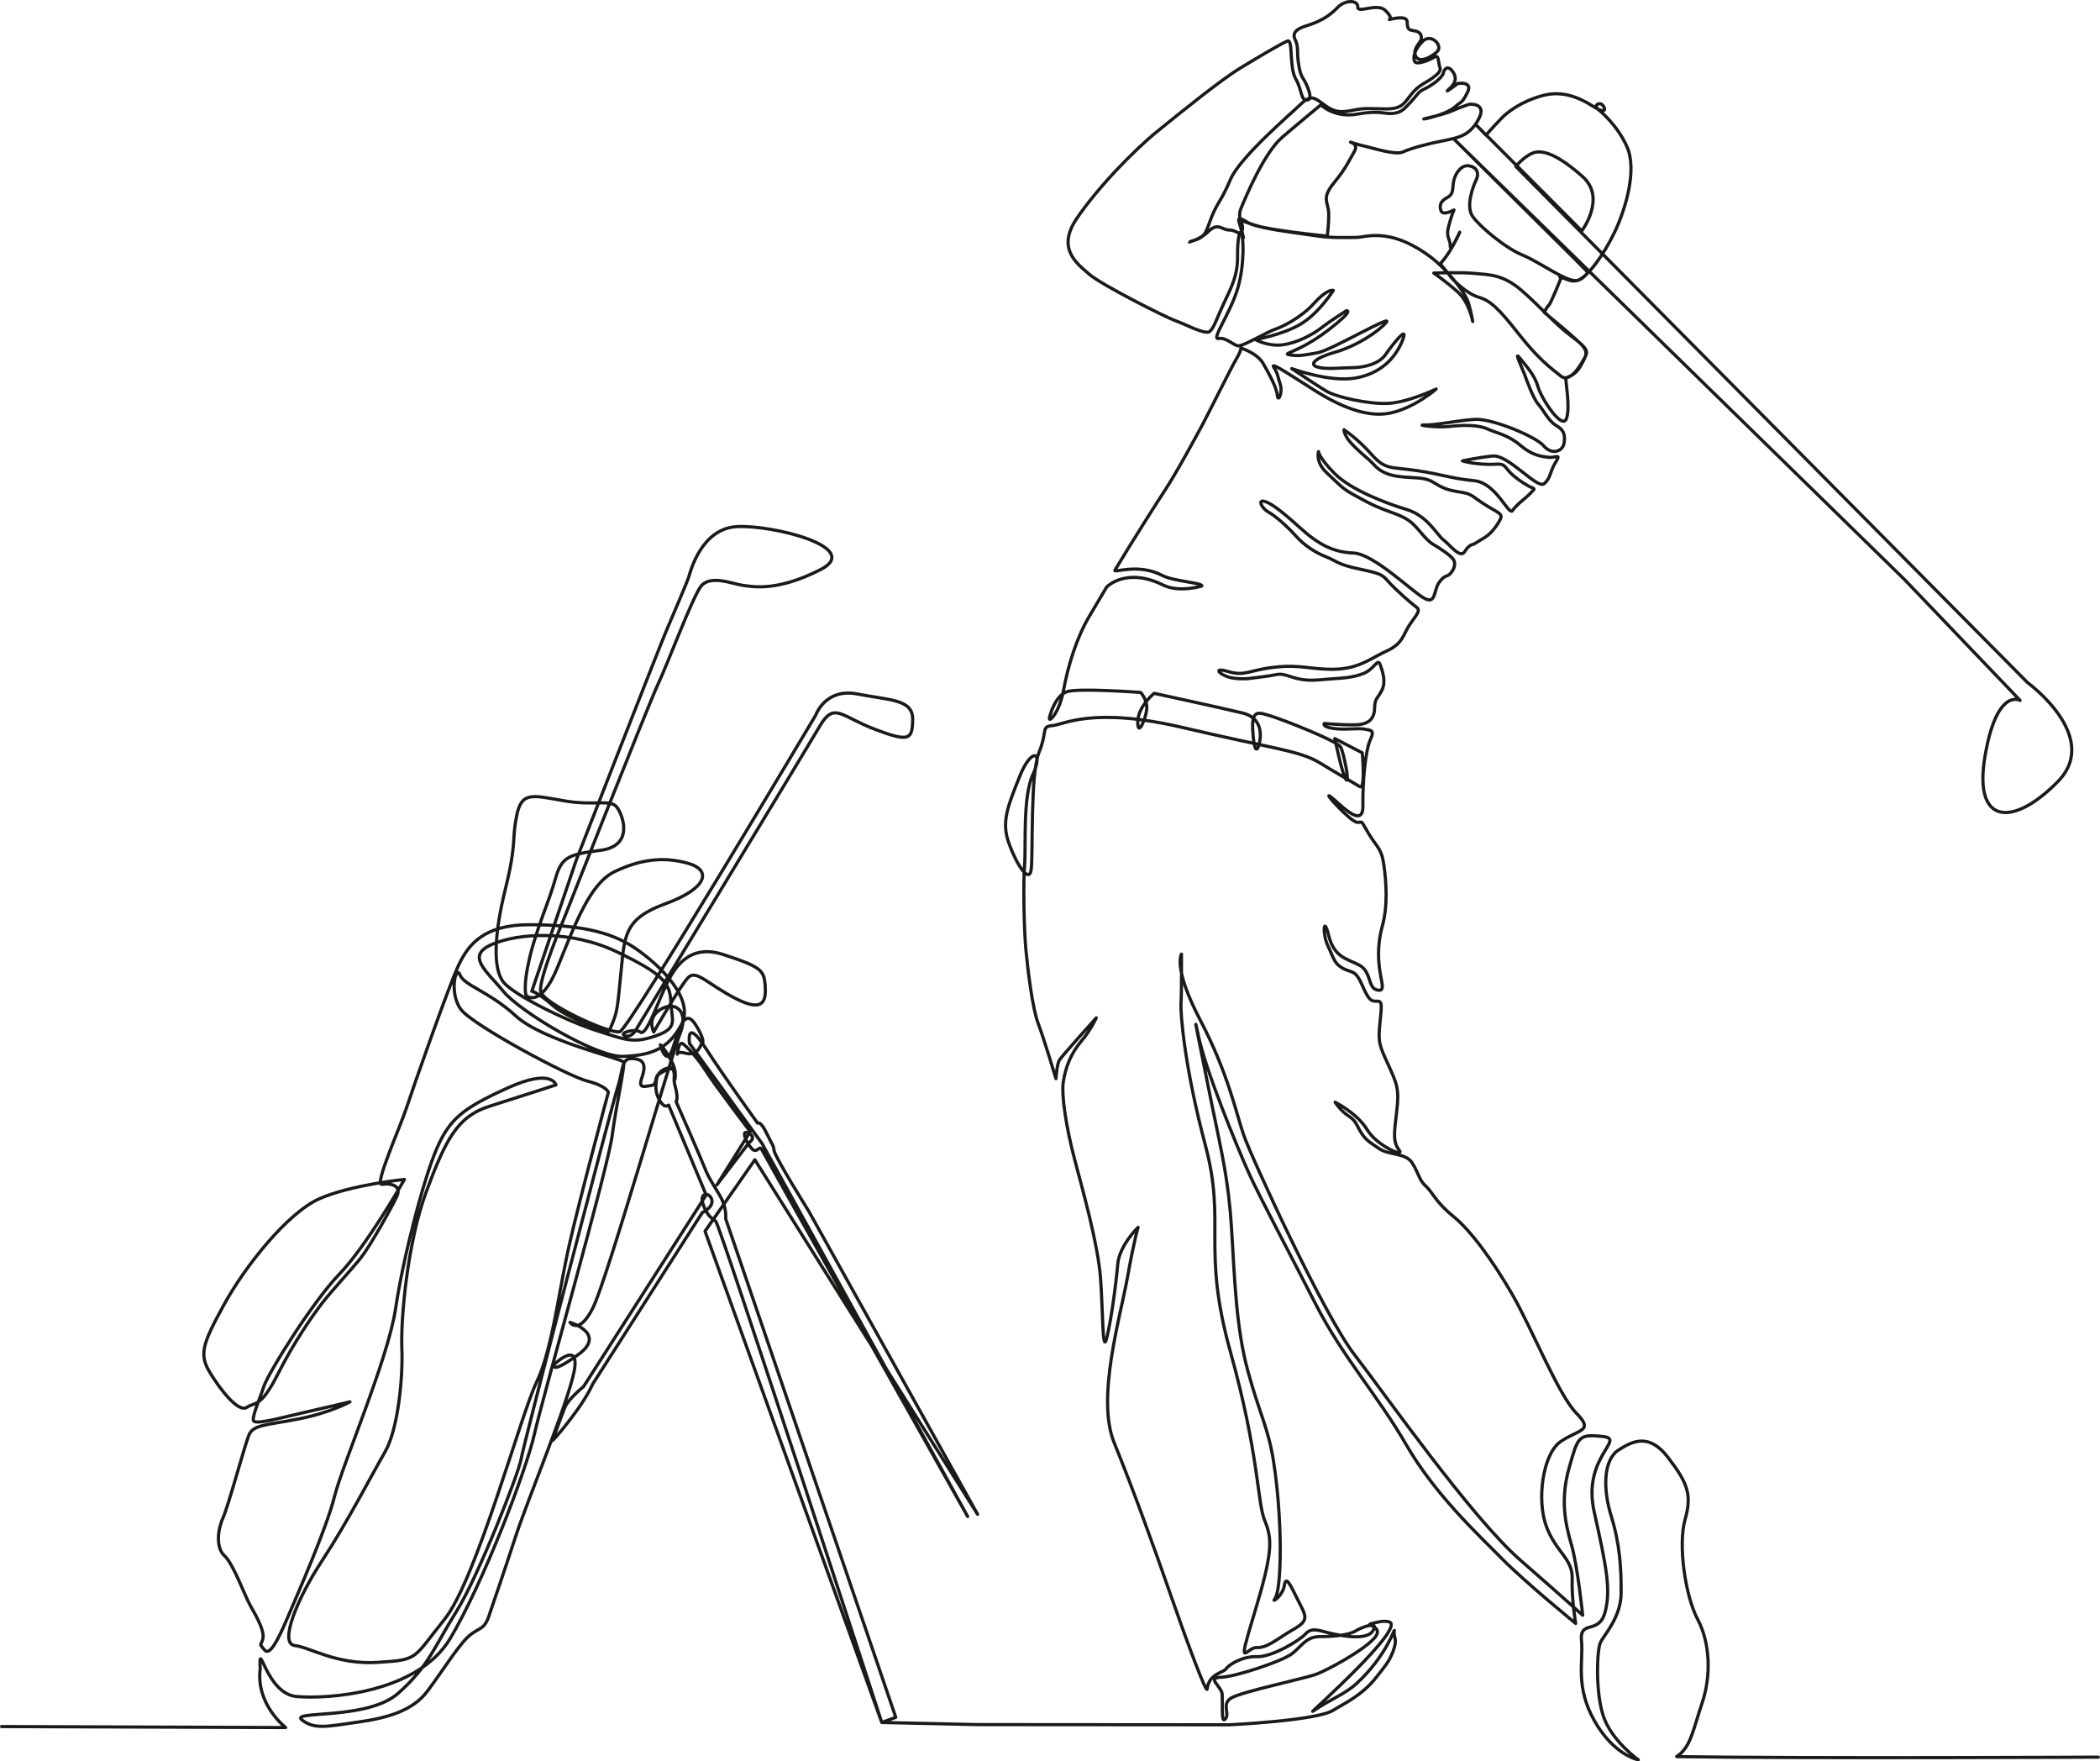
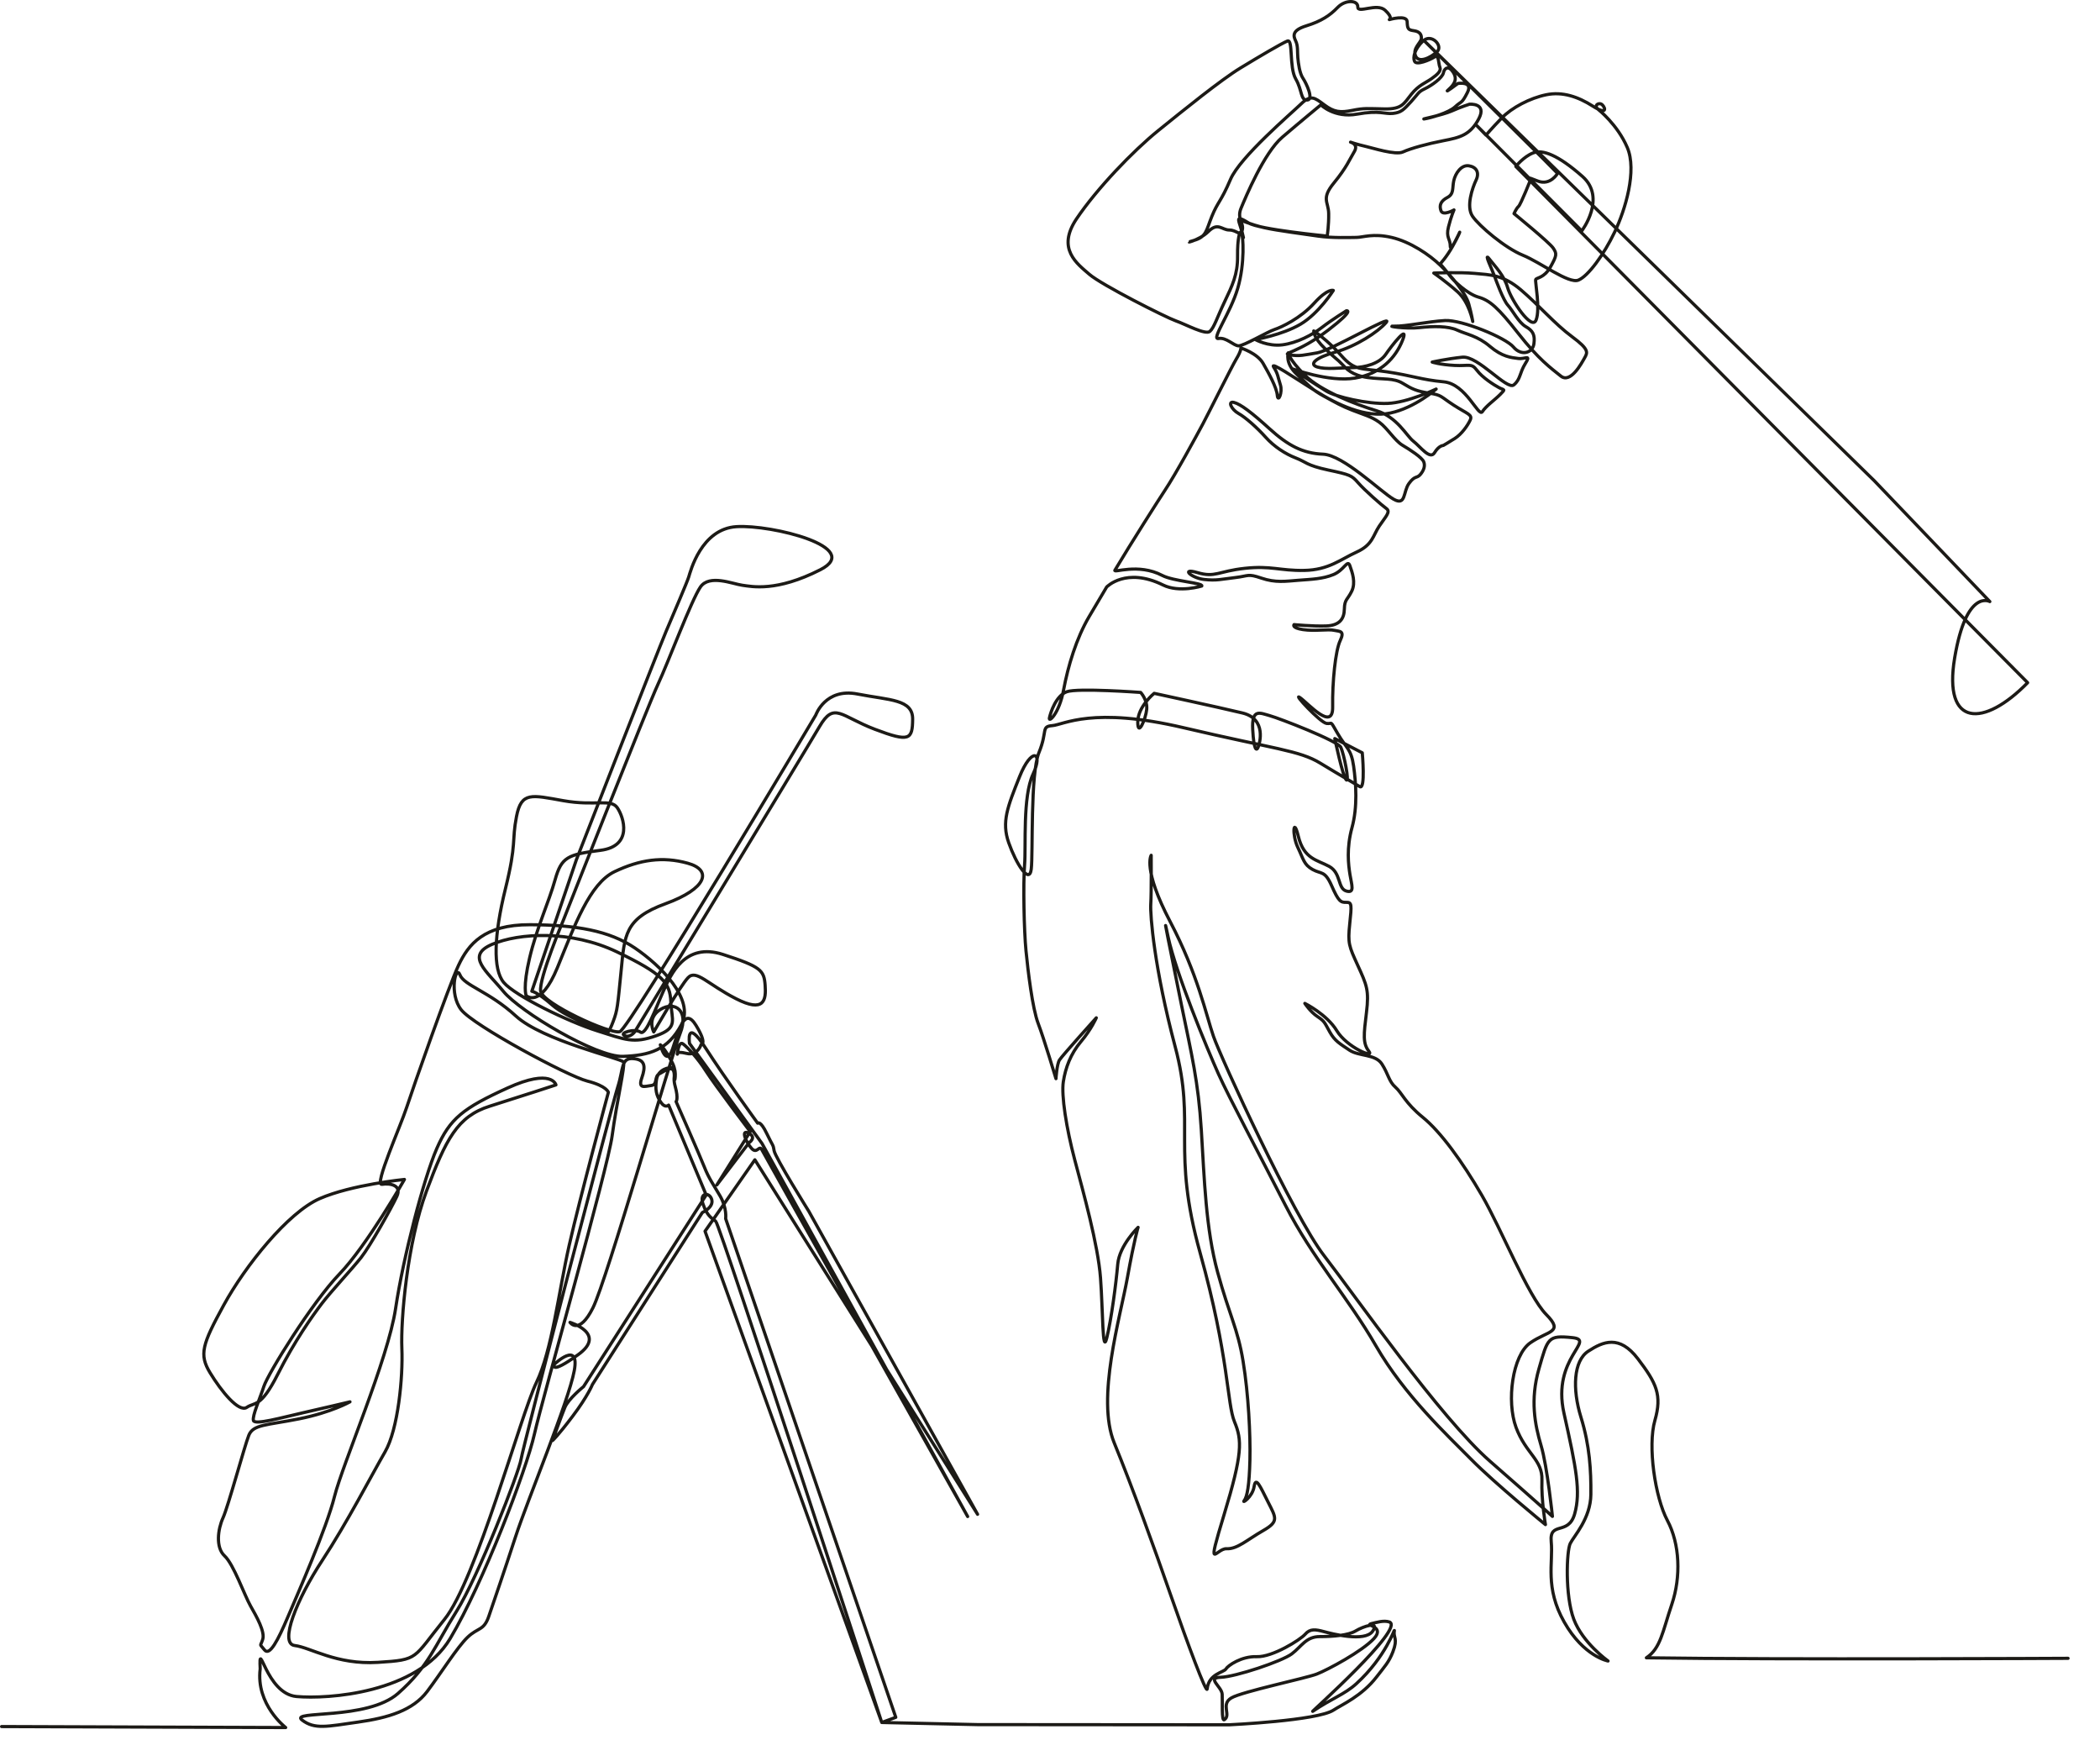
<svg xmlns="http://www.w3.org/2000/svg" id="Layer_2" viewBox="0 0 1977.53 1658.31">
  <defs>
    <style>.cls-1{fill:none;stroke:#1c1a16;stroke-linecap:round;stroke-linejoin:round;stroke-width:3px;}</style>
  </defs>
  <g id="Layer_1-2">
    <g id="Layer-1">
-       <path class="cls-1" d="m1.5,1625.53l267.52.94s-28.26-21.66-24-55.29c-1.48-30.76,5.2,23.45,34.21,26.07,29,2.61,113.74-2.75,144.7-54.61,30.96-51.86,71.63-158.24,79.35-192.6,7.73-34.36,68.92-249.1,73.17-280.79,4.25-31.69,12.41-66.15,10.71-69.39-1.7-3.25-76.05-20.06-101.38-43.3-25.33-23.24-48.77-28.65-52.66-38.77-3.89-10.13-10.58,17.95,1.21,32.91,11.79,14.96,100.23,62.41,118.68,67.1,18.46,4.69,19.88,10.6,19.88,10.6,0,0-26.9,99.84-36.91,144.11-10,44.27-16.12,98.68-30.89,129.19-14.77,30.51-56.65,186-86.61,223.02-29.96,37.02-23.53,37.95-62.67,40.37-39.14,2.41-63.4-14.08-78.31-15.86-14.91-1.78,2.21-43.98,25.83-79.89,23.61-35.91,47-81.28,59.27-102.45,12.27-21.17,16.96-70.3,15.82-97.34-1.15-27.03,5.01-99.4,23.21-148.2,18.2-48.81,29.11-70.32,59.55-79.89,30.45-9.57,62.34-20.04,62.34-20.04,0,0-3.79-16.1-45.56,2.9-41.77,19-54.32,28.69-66.69,57.07-12.37,28.38-31.62,102.58-38.74,150.51-7.13,47.92-49.87,146.38-57.51,176.89-7.63,30.51-34.79,91.96-44.03,113.73-9.24,21.76-17.12,37.11-21.99,30.78-4.87-6.33-3.98-2.53-1.63-9.76,2.36-7.23-5.69-21.44-11.46-31.57-5.78-10.14-15.87-39.22-24.45-47.14-8.57-7.92-6.32-25.13-1.46-35.78,4.86-10.66,20.16-67.27,24.27-77.67,4.11-10.41,16.8-9.45,47.38-15.55,30.58-6.1,47.92-16.02,47.92-16.02,0,0-25.21,6-44.69,10.39-19.48,4.4-45.04,11.65-46.24,7.22-1.19-4.43,5.86-19.98,9.85-32.18,3.99-12.2,45.19-78.83,71.21-105.84,26.01-27,61.15-88.96,61.15-88.96,0,0-49.8,4.93-79.77,18.02-29.96,13.08-70.15,63.29-90.41,100.33-20.26,37.03-23.33,46.46-12.86,63.66,10.47,17.21,27.04,37.72,34.6,32.56,7.56-5.16,13.01.71,29.06-30.99,16.05-31.7,32.72-55.09,41.48-66.61,8.76-11.52,28.14-32.19,36.94-43.28,8.79-11.11,28.73-46.85,33.78-57.68,5.05-10.82-6.58-12.63-14.08-11.42-7.51,1.2,17.46-54.33,23.36-72.45,5.9-18.12,39.6-114.17,48.86-133.81,9.26-19.64,23.9-38.32,67.3-38.16,43.4.17,74.68,5.62,98.71,21.9,24.03,16.27,56.58,48.23,43.84,72.2-12.74,23.97-30.07,28.94-55.08,29.85-25.01.91-96.87-42.05-112.52-61.15-15.64-19.08-36.07-33.47-10.7-44.32,25.37-10.86,74.37-13.62,117.6,7.09,43.24,20.7,50.04,29.31,50.73,46.88.7,17.57,7.51,24.6-13.92,32.13-21.44,7.54-28.65,3.76-55.54-4.73-26.88-8.49-77.34-32.97-87.83-45.42-10.49-12.45-9.21-44.69,1.55-88.28,10.76-43.59,5.85-44.38,10.4-67.95,4.56-23.57,14.01-20.33,44.08-14.98,30.07,5.36,44.81-2.15,50.87,6.64,6.07,8.79,15.04,36.19-15.94,40.11-30.98,3.93-36.67,6.49-42.61,27.63-5.94,21.14-17.38,45.59-24.02,73.6-6.64,28.02-3.26,35.48-3.26,35.48,0,0,13.37,12.94,29.49-26.44,16.12-39.36,30.2-79.03,53.9-90.27,23.7-11.24,45.01-14.41,68.66-7.9,23.64,6.51,18.02,24.03-20.76,38.13-38.78,14.09-38.54,29.79-41.87,63.32-3.34,33.53-3.36,36.68-7.45,47.52-4.08,10.84-5.38,10.37-5.38,10.37,0,0-37.9-13.32-51.93-25.7-14.03-12.38-19.32-13.08-19.32-13.08l41.9-123.64s76.6-196.46,84.64-215.44c8.04-18.98,19.56-45.74,21.17-50.86,1.61-5.12,11.75-45.43,45.02-47.47,33.27-2.04,120.21,19.57,78.9,40.59-41.31,21.02-64.33,15.84-73.47,14.58-9.14-1.26-30.94-10.52-39.37,1.61-8.43,12.13-30.64,71.77-40.03,91.7-9.38,19.93-88.84,221.49-88.84,221.49,0,0-23.47,55.72-21.61,67.38,1.87,11.65,65.56,40.84,74.55,38.12,8.99-2.72,184.56-298.12,184.56-298.12,0,0,8.91-25.73,39.29-19.77,30.38,5.95,52.16,4.82,51.92,23.82-.24,19-2.89,21.8-35.51,9.4-32.61-12.4-38.31-26.33-52.26-2.51-13.95,23.82-173.9,287.22-173.9,287.22,0,0-4.39,6.2-9.75,3.63s10.01-6.96,15.09-3.24c5.08,3.73,14.33-22.54,21.46-38.36,7.13-15.83,20.18-46.41,56.15-34.8,35.97,11.62,38.74,14.97,39.79,28.93,1.05,13.96-.69,26.46-27.54,12.7-26.86-13.75-37.41-27.82-45.05-19.73-7.64,8.08-32.3,51.1-32.3,51.1,0,0-6.93-12.86,6.31-21.19,13.24-8.32,27.23.81,18.54,22.6-8.7,21.79-68.93,231.95-82.08,258.26-13.16,26.31-21.63,13.75-21.63,13.75,0,0,35.22,10.65,7.62,30.45-27.6,19.82-22.24,8.89-22.24,8.89,0,0,24.02-22.88,18.63,6.2-5.39,29.07-44.05,121.88-55.25,156.18-11.19,34.3-20.57,61.3-25.23,75.04-4.67,13.73-10.19,10.34-19.97,19.7-9.78,9.36-24.63,33.29-38.06,51.06-13.43,17.78-36.47,24.8-65.25,28.84-28.77,4.04-40.75,7.19-52.63-2.03-11.89-9.23,61.51.5,90.47-25.01,28.96-25.51,34.53-44.63,55.01-77.23,20.48-32.6,58.94-131.07,60.83-143.29,1.89-12.2,85.52-333.16,91.05-350.4,5.52-17.23,2.88-27.48,14.37-26.72,11.49.76,12.02,7.34,8.27,18.15-3.76,10.8,2.93,7.89,9.01,7.14,6.08-.75,2.51-8.55,7.47-10.96,4.96-2.39,14.1-10.38,14.12,1.65.01,12.03,2.72-6.68-1.08-7.44-3.8-.77-14.09,1.47-15.64,11-1.55,9.52-.18,15.21,3.97,21.43,4.15,6.22,7.41,2.78,7.41,2.78l35.36,84.64-115.5,180.43s-14.16,11.39-17.54,19.52c-3.38,8.14-11.58,31.19-11.58,31.19,0,0,4.47-3.8,18.86-22.84,14.39-19.05,18.65-29.9,18.65-29.9l98.62-154.27,4.87-7.61s10.77-4.75,8.9-12.1c-1.87-7.34-12.1-7.1-8.25,4.09,3.85,11.19,8.04,13.24,11.97,16.2,3.93,2.96,156.35,471.92,156.35,471.92l13.2-4.86-160.21-469.51s1.38-9.86-5.16-21.18c-6.54-11.32-10.53-16.35-14.9-27.43-4.36-11.08-26.62-61.59-26.62-61.59,0,0,2.48-2.25-.84-14.33-3.32-12.07,3.05-11.69-3.59-23.99-6.65-12.3-10.41-15.16-10.41-15.16,0,0,5.46,21.63,11.54,3.86,6.08-17.77,11.12-40.08,22.1-22.09,10.97,17.98,4.72,18.07,4.72,18.07,0,0-3.15,10.81-13.59,8.29-10.44-2.53-8.73.74-8.73.74,0,0,1.12-12.73,5.22-9.78,4.1,2.95,13.88,13.34,21.74,25.75,7.87,12.42,41.64,56.94,41.64,56.94l-26.09,41.69-5.29,8.45,30.28-39.71s7.61-4.93-.32-8.99c-7.93-4.06-2.46,8.67,2.75,14.39,5.21,5.71,7.16-3.79,9.67,1.27,2.52,5.07,193.78,345.26,193.78,345.26l-193.63-351.18-68.28-94.2s-3.9-25.15,15.08,4.25c18.98,29.39,49.09,70.78,49.09,70.78,0,0,2.51-2.85,8.5,9.66,5.98,12.51,6.02,10.01,6.99,16.29.97,6.29,32.65,57,32.65,57l158.94,285.31-209.73-333.77-46.92,67.25,166.43,462.53,90.21,1.99,236.83.18s83.23-3.87,98.35-13.83c7.76-5.12,26.62-13.12,40.57-31.26,7.54-9.81,11.52-13.68,15.35-23.62,5.04-13.07.09-13.03,1.39-20.05.54-2.94-7.66,24.38-35.78,50.05-11.15,10.17-23.45,14.01-41.13,26.04-2.64,1.8,87.71-78.75,72.16-84.13-5.18-1.79-12.36.49-16.64,1.49-7.9,1.86,13.33,2.11,2.12,14.18-11.21,12.07-43.4,29.32-53.75,33.34-10.35,4.03-70.11,16.44-80.46,22.47-10.35,6.04,0,16.34-6.69,20.55-2.71,1.71-1.57-16.79-1.98-24.01-.41-7.22-15.15-15.54-1.33-15.95,13.82-.41,57.56-15.02,66.85-22.02,9.28-7.01,13.41-16.29,26.4-16.29s27.01-1.24,33.82-5.36c6.8-4.13,23.3-9.9,15.88.41-7.42,10.31-38.11,2.34-45.9.24-7.79-2.09-12.92-2.89-17.52,2.44-4.59,5.33-30.95,21.72-45.51,21.16-14.56-.56-27.4,8.47-29.2,11.62-1.8,3.16-16.27,4.47-17.6,18.76-.51,5.48-18.63-43.06-34.13-87.7-15.5-44.64-36.33-102.2-53.44-144.02-17.11-41.82,5.71-118.18,12.39-155.29,6.68-37.12,10.11-47.57,10.11-47.57,0,0-17.67,17.06-19.18,34.75-1.51,17.69-6.05,52.17-10.29,69.29-4.24,17.12-3.56-25.12-5.93-56.48-2.37-31.36-16.25-80.84-24.23-110.97-7.98-30.14-12.76-60.86-10.77-73.77,2-12.91,6.77-26.05,16.59-37.68,9.82-11.63,14.45-22.4,14.45-22.4,0,0-32.17,35.72-34.67,39.69-2.5,3.97-3.31,17.6-3.31,17.6,0,0-11.31-37.75-16.76-51.99-5.45-14.24-9.61-49.7-11.46-68.34-1.86-18.63-2.77-62.98-1.34-80.88,1.44-17.9-1.98-64.27,7.97-85.5,9.94-21.23-1.48-25.77-12.7,2.42-11.22,28.2-17.15,42.5-10.19,62.2,6.95,19.71,19.37,39.49,21.18,24.96,1.81-14.53-1.02-89.62,7.31-109.99,8.33-20.37,1.74-24.42,12.56-25.27,10.82-.85,37.66-18.24,123.71,2,86.05,20.23,108.83,21.28,128.65,33.36,19.81,12.08,31.6,18.64,37.16,22.07,5.56,3.43,2.35-31.83,2.35-31.83l-25.88-13.4s7.45,35.85,10.78,38.84c3.33,2.99-2.22-24.62-5.11-30.65-2.89-6.03-57.73-27.23-66.91-29.76-9.19-2.52-17.12-7.08-16.05,13.08,1.08,20.16,3.64,20.17,5.11,16.62,1.47-3.55,8.23-26.69-14.85-32.24-23.08-5.55-83.06-18.49-83.06-18.49,0,0-15.47,12.44-15.45,27.07s7.54-2.97,8.41-11.92c.88-8.95-5.68-15.99-5.68-15.99,0,0-59.37-4.37-69.58-.65-10.21,3.71-15.25,19.52-16.34,24.56-1.09,5.03,9.17-3.78,13.34-26.29,4.17-22.51,12.1-48.79,24.04-68.99l16.51-27.88s18.18-19.11,53.14-1.89c15.36,7.57,36.45.94,36.45.94,1.72-2.9-26.73-4.44-37.18-9.93-22.78-11.94-46.41-1.95-44.63-4.94,15.11-25.33,41.9-67.41,47.05-75.15,10.28-15.42,29.99-51.76,35.66-62.37,5.68-10.61,27.28-54.22,31.68-61.47,4.4-7.25,4.29-10.21,4.29-10.21,0,0,15.34,4.81,20.86,14.44,5.51,9.63,12.71,22.52,13.38,30.06.67,7.54,5.2-2.74,2.91-9.81-2.28-7.07-2.29-10.56-6.28-16.64-3.99-6.08,19.34,9.81,39.43,22.42,20.09,12.61,47.18,25.71,70.41,20.73,23.23-4.97,43.12-22.57,43.12-22.57,0,0-26.87,12.82-45.77,13.53-18.9.71-48.62-6.1-57.74-11.62-9.12-5.51-32.47-21.15-32.47-21.15,0,0,35.26,13.02,59.62,8.91,24.37-4.1,38.08-19.03,44.65-35.44,6.57-16.41-10.14,4.85-15.83,13.17-5.69,8.32-18.84,12.34-31.18,12.46-12.34.12-24.96,1.88-33.13-.59-8.17-2.48-2.27-8.61,17.06-14.09,19.34-5.48,39.99-18.87,47.69-27.81,7.69-8.95-52.07,26.46-64.82,28.53-12.74,2.07-16.44,3.44-25.69,1.95-9.25-1.49,7.28-1.33,36.18-23.51,25.52-19.58,16.84-18.03,16.84-18.03,0,0-13.9,8.64-22.95,15.66-9.05,7.02-23.62,14.7-37.28,16.41-13.66,1.71-25.46-4.98-25.46-4.98,0,0,25.18-4.26,42.46-14.39,17.29-10.14,30.99-31.85,30.99-31.85,0,0-5.07-2.32-18,11.97-12.93,14.29-30.96,22.73-37.38,24.8-6.42,2.07-29.15,15.57-33.89,15.4-4.74-.18-11.51-8.24-18.84-6.92-7.33,1.32,11.23-23.66,18.12-47.33,6.89-23.66,5.12-49.49,3.51-52.37-1.61-2.88-3.89,5.5-3.7,22.43.19,16.94-5.04,27.62-12.23,42.72-7.19,15.1-9.73,24.09-13.8,27.82-4.07,3.73-22.87-6.66-32.16-9.89-9.28-3.24-69.96-33.9-81.4-43.83-11.44-9.93-31.11-23.97-12-52.29,19.11-28.32,53.12-63.78,76.82-82.94,23.7-19.16,59.12-47.83,77.48-59,18.36-11.17,38.43-22.96,44.14-25.35,5.7-2.39,1.52,24.48,7.91,35.6,6.39,11.13,4.34,20.17,10.81,19.92,6.46-.25-.8-15.84-3.96-20.46-3.16-4.63-4.38-13.88-4.87-19.47-.48-5.6.25-10.95-1.95-15.58-2.19-4.63-4.14-9.98,9.98-14.36,14.12-4.38,22.15-9.74,29.45-17.28,7.3-7.55,19.23-7.06,18.99-.49-.24,6.57,18.01-4.14,25.8,3.16,7.79,7.3,3.89,8.76,3.89,8.76,0,0,16.55-4.87,16.8,1.95.24,6.81.97,7.79,6.33,8.52,5.36.73,7.3,3.41,7.06,7.3-.25,3.89-8.51,9.19-5.45,16.45,3.06,7.26,14.37,1.5,20.27-4.03,5.9-5.52-5.44-17.61-13.35-10-7.91,7.61-9.67,15.4-7.85,19.17,1.82,3.77,14.17-1.28,18.66-4.14,4.48-2.86,3.62,6.08,5.15,9.56,1.53,3.49-2.36,6.92-7.85,10.83-5.49,3.91-12.04,5.93-19.05,14.69-7.01,8.76-8.67,14.06-25.06,13.78-16.4-.29-18.91-.96-30.42,1.35-11.51,2.3-17.27,1.72-26.48-5.18-9.21-6.9-12.66-9.78-21.87-.86-9.21,8.92-57.56,50.07-66.48,71.08-8.92,21.01-11.92,20.93-17.52,34.77-5.59,13.84-5.07,19.31-17.18,22.73-12.12,3.42,4.71.68,13.87-8.44,9.16-9.13,12.56-1.44,19.76-1.45,7.2-.01,10.48,6.77,12.2.08,1.72-6.69-5.32-10.59-1.16-20.6,4.16-10,21.59-52.11,38.83-66.85,17.24-14.74,36.34-30.48,36.34-30.48,0,0,12.65,12.62,34.07,8.76,21.42-3.87,26.26.19,33.84-.69,7.58-.89,9.78-3.09,17.02-11.01,7.24-7.92,6.4-9.07,12.97-12.19,6.57-3.13,16.56-10.28,17.52-15.04.96-4.76,5.03-7.01,9.19-.48,4.16,6.53,1.12,11.37-4.39,16.29-5.52,4.92,8.82-5.76,8.82-5.76,0,0,14.53-2.45,8.96,8.53-5.57,10.98-5.37,7.64-11.56,13.41-6.19,5.77-22.95,10.46-28.72,11.38-5.78.92,16.72-3.49,25.55-7.42,8.84-3.92,16.66-6.37,16.66-6.37,0,0,16.81-1.42,8.7,13.87-8.11,15.28-17.84,17.5-33.27,20.48-15.43,2.98-30.98,7.31-38.04,10.58-7.06,3.27-28.6-3.78-35.49-5.3-6.89-1.52-13.91-3.91-13.91-3.91,0,0,7.88,1.82,3.5,9.03-4.38,7.21-7.04,14.61-19.2,29.44-12.15,14.84-5.06,17.58-4.87,28.71.2,11.14-1.39,21.25-1.39,21.25,0,0-64.2-6.17-74.07-12.38-9.87-6.21-10.45-4.97-8.22,1.7,2.22,6.68,3.4,12.1,3.4,12.1l-4.05-17.02s11.01,4.81,23.58,7.67c12.57,2.86,37.58,5.97,50.66,7.93,13.09,1.96,30.22,1.3,36.39,1.25,6.17-.06,15.46-4.01,32.91,0,17.45,4.01,35.78,16.31,46.17,26.51,10.39,10.21,23.62,25.75,26.49,36.01,2.87,10.26,3.81,16.67,3.81,16.67,0,0-3.24-18.04-14.23-27.91-10.98-9.87-22.48-17.71-22.48-17.71,0,0,24.18-1.01,38.55.32,14.37,1.33,26.65,1.14,43.59,15.57,16.94,14.44,31.6,31.86,48.05,44,16.45,12.15,14.65,14.93,11.85,19.94-2.81,5.01-13.25,24.5-22.39,17.16-9.14-7.34-20.85-15.66-39.98-40.07-19.13-24.41-26.91-31.18-37.58-34.26-10.68-3.08-23.67-15.63-26.61-19.74-2.94-4.11-9.43-11.59-9.43-11.59,0,0,5.87-6.15,11.71-16.56,5.85-10.41,6.66-13.27,6.66-13.27,0,0-8.98,19.85-8.89,13.07.09-6.77-4.22-7.88-1.71-17.95,2.51-10.07,5.21-16.07,5.21-16.07,0,0-10.33,5.89-12.21.83-1.88-5.06-.38-9.19,6-12.56,6.38-3.37,4.5-8.81,6-15.75,1.5-6.94,7.12-15.19,14.25-14.06,7.12,1.12,10.13,6.38,6.75,13.5-3.38,7.13-9.56,24.75-3.38,33.94,6.19,9.19,30.75,30,47.44,36.75,16.69,6.75,43.12,27.19,52.31,23.44,9.19-3.75,24-24,34.12-45.19,10.12-21.19,21.21-57.94,11.91-79.68-9.3-21.73-27.17-35.66-27.17-35.66-5.14-4.05.67-7.37,3.66-4.5,2.99,2.88,4.93,10.05-9,1.18-13.93-8.87-28.55-13.81-43.81-10.68-15.26,3.13-32.32,12.01-41.98,21.99-9.65,9.98-14.74,16.05-14.74,16.05l-8.58-8.89,98.75,99.03s23.6-30.98.65-51.26c-22.95-20.27-37.62-25.69-46.61-22.09-8.99,3.6-16.12,12.68-16.12,12.68l481.97,486.03s69.81,50.78,28.49,93.04c-41.32,42.26-79.77,42.15-68.72-23.46,11.05-65.61,33.11-52.9,33.11-52.9l-108.95-113.91-423.65-414.06,112.26,111.35,13.29,13.48s-6.82,11.96-18.87,7.13c-12.05-4.83-6.27-1.89-6.27-1.89,0,0-9.52,24.01-11.63,25.86-2.1,1.85-4.25,6.76-4.25,6.76,0,0,33.27,27.1,36.86,32.43,3.6,5.33,3.5,6.97-2.5,17.72-6,10.75-13.25,10.02-13.96,11.97-.71,1.95,4.47,27.66.38,38.08-4.09,10.42-23.46-18.82-26.76-30.38-3.3-11.56-11.45-19.6-17.28-27.1-5.83-7.5,2.98,10.79,4.75,15.77,1.77,4.98,8.35,22.99,12.75,27.78,4.4,4.79,10.07,16.27,16.77,20.1,6.7,3.83,8.92,7.72,7.7,16.35-1.23,8.63-12.02,11.61-19.25,2.89-7.23-8.72-48.62-25.81-64.49-24.93-15.87.88-37.37,5.6-47.43,5.28-10.06-.33,10.51,2.85,23.43,1.39,12.93-1.46,27-1.6,35.57,2.36,8.56,3.96,19.05,5.32,30.68,15.22,11.64,9.9,20.05,10.61,26.71,11.45,6.66.84,12.37-4.24,6.77,4.71-5.6,8.94-4.39,14.76-10.87,20.16-6.48,5.4-33.69-27.65-48.5-26.08-14.82,1.57-28.39,4.61-28.39,4.61,0,0,7.02,2.42,21.09,3.15,14.07.73,15.75-2.46,20.98,4.51,5.22,6.97,15.98,13.78,20.83,16.39,4.84,2.62,6.54.96,1.22,6.35-5.32,5.39-13.23,10.74-16.9,16.3-3.67,5.56-15.13-26.14-36.44-28.12-21.32-1.97-28.7-5.69-53.5-9.41-24.8-3.72-29.72-.38-42.88-15.3-13.17-14.92-25.93-23.19-25.93-23.19,0,0-.55,6.01,10.29,16.35,10.84,10.34,11.66,10.04,16.11,14.72,4.45,4.68,9.55,10.7,24.27,12.78,14.72,2.08,24.42.13,33.17,5.48,8.75,5.36,12.94,7.39,24.96,9.25,12.02,1.86,10.26,3.05,23.03,11.32,12.77,8.27,18.01,8.82,15.45,14.14-2.55,5.31-8.03,13.12-14.48,17.22-6.45,4.1-10.9,6.61-10.9,6.61,0,0-3.95-.15-8.19,6.82-4.25,6.97-13.4-5.8-19.9-10.87-6.51-5.07-15.16-22.79-34.8-28.72-19.63-5.93-52.5-18.53-67.61-33.67-15.11-15.14-15.38-20.85-15.38-20.85,0,0-3.41,9.73,8.14,20.36,11.54,10.63,13.63,14.09,25.38,20.48,11.76,6.39,16.13,9.07,26.92,13.29,10.8,4.22,17.81,5.88,25.33,11.3,7.51,5.42,14.53,17.32,21.8,21.62,7.27,4.31,18.26,11.47,19.94,15.46,1.67,3.99.06,8.41-3.27,12.2-3.33,3.79-4.94.57-10.58,8.31-5.64,7.73-2.69,21.55-14.52,14.81-11.83-6.74-47.24-41.63-66.43-42.37-19.19-.74-33.17-8.36-50.13-23.75-16.96-15.39-27.49-23.42-33.73-24.96-6.25-1.54-2.41,6.67,4.26,10.37,6.67,3.7,17.62,13.46,25.55,22.34,7.94,8.88,18.69,15.84,28.37,19.55,9.69,3.71,9.88,6.95,30.56,11.36,20.68,4.41,22.19,5.07,28.19,12,6,6.93,22.32,21.24,26.62,24.28,4.3,3.04-.9,7.76-6.77,16.57-5.87,8.81-6.12,17.54-21.22,24.37-15.1,6.83-26.23,16.87-49.28,17.3-23.05.43-31.19-4.66-56.12-1.96-24.93,2.7-27.76,8.94-44.39,4.06-16.64-4.88-5.85,5.11,6.06,6.41,11.9,1.3,16.06-.22,29.28-1.76,13.22-1.54,11.52-3.99,24.75.51,13.23,4.51,22.68,2.98,34.96,2.01,12.28-.97,22.67-1.18,32.87-5.36,10.19-4.18,13.19-14.76,15.47-8.35,2.28,6.42,5.7,15.86,1.75,23.99-3.95,8.13-6.79,7.57-6.95,16.83-.17,9.26-4.5,15.5-17.35,15.91-12.85.4-30.04-1.26-30.04-1.26,0,0-2.64,3.03,8.51,4.7,11.15,1.68,23.53-.66,29.47.7,4.92,1.12,10.02.17,5.5,9.62-4.52,9.46-7.48,38.9-7.1,62.45.38,23.55-23.16-3.42-30.76-8.74-7.6-5.32,18.99,23.55,25.06,24.31,6.08.76,2.66-3.8,10.63,9.88,7.98,13.67,12.53,14.05,14.81,30.38,2.28,16.33,3.8,38.36-1.52,57.73-5.32,19.37-3.42,34.94-1.9,44.43,1.52,9.5,4.78,17.78-3.49,15.36-8.28-2.42-4.75-17.02-16.15-23.21-11.4-6.2-23.81-6.84-29.05-28.43-4.63-19.08-6.03-1.11-.51,10.44,5.52,11.55,5.74,16.3,13.95,20.91,8.21,4.62,11.52.66,17.98,15.34,6.45,14.68,8.48,15.77,13.79,15.61,5.3-.16,5.12,2.29,3.21,20.46-1.91,18.18-.74,20.64,7.64,39,8.38,18.36,10.72,23.29,8.13,44.24-2.59,20.95-3.52,29.08,2.28,36.48,5.79,7.39-20.77-3.76-30.19-19.29-9.42-15.53-30.12-25.76-30.12-25.76,0,0,5.11,7.89,11.95,12.45,6.84,4.56,6.65,5.73,11.52,14.42,4.87,8.69,9.43,10.97,18.42,17.07,8.99,6.1,24.52,3.52,30.68,13.13,6.16,9.61,6.53,16.39,12.75,21.81,6.22,5.42,9.03,14.77,25.79,28.38,16.76,13.62,37.14,41.58,55.61,73.46,18.47,31.88,43.49,94.84,60.57,112.13,17.08,17.29,1.81,15.04-14.98,26.72-16.8,11.68-22.55,54.96-13.39,79.69,9.16,24.73,25.03,30.31,24.36,49.49-.67,19.18,3.3,41.96,3.3,41.96,0,0-47.18-38.4-69.79-61.29-22.61-22.9-62.94-60.43-89.78-106.93-26.84-46.5-59.58-82.13-85.3-132.43-25.71-50.3-52.57-100.4-63.02-123.58-10.45-23.18-40.22-95.31-47.4-128.94-7.18-33.63,3.04,17.43,12.6,64.24,9.56,46.8,15.79,71.48,18.64,117.52,2.85,46.04,4.19,92.96,15.34,133.79,11.15,40.82,18.94,52.88,24,83.9,5.06,31.02,6.96,68.96,6.41,92.89-.55,23.94-2.62,34.71-5.34,38.15-2.73,3.43,7.75-3.18,9.3-13.13,1.56-9.96,5.57-.43,13.11,14.5,7.55,14.94,10.43,18.35-4.59,26.95-15.03,8.59-24.4,17.58-34.44,17.07-10.04-.51-19.62,24.72-2.27-32.4,17.34-57.12,16.93-69.76,9.74-87.03-7.19-17.27-5.08-61.05-32.39-159.11-27.31-98.06-3.83-120.31-23.48-194.04-19.65-73.73-23.7-124.17-23-134.55.69-10.38.4-45.74.4-45.74,0,0-8.25,12.67,17.87,62.46,26.11,49.78,33.82,87.84,40.77,107.99,6.95,20.15,75.31,169.23,104.25,206.61,28.94,37.38,109.61,152.72,156.11,193.38,46.51,40.67,58.83,52,58.83,52,0,0-4.81-46.94-10.68-66.71-5.88-19.76-10.4-42.95-2.04-72.18,8.37-29.23,8.39-31.76,31.41-29.42,23.02,2.34-19.48,18.82-7.85,70.98,11.63,52.16,15.97,73.93,10.12,94.9-5.86,20.97-24.02,6.44-22.08,26.37,1.93,19.93-6.17,43,12.22,75.51,18.39,32.52,41.29,36.68,41.29,36.68,0,0-23.89-17.01-32.27-39.32-8.38-22.31-6.77-64.34-3.36-71.29,3.4-6.94,19.22-23.46,19.44-46.2.21-22.74-1.08-46-9.32-72.66-8.23-26.66-7.07-53.13,6.86-62.19,13.93-9.07,29.26-15.79,46.73,7.11,17.47,22.91,22.92,34.08,16.02,58.06-6.9,23.99.08,72.18,11.8,94.24,11.72,22.06,12.89,53.02,4.14,78.88-8.75,25.86-10.54,41.48-23.96,50.36,127.45,1.89,397.09.49,397.09.49" />
+       <path class="cls-1" d="m1.5,1625.53l267.52.94s-28.26-21.66-24-55.29c-1.48-30.76,5.2,23.45,34.21,26.07,29,2.61,113.74-2.75,144.7-54.61,30.96-51.86,71.63-158.24,79.35-192.6,7.73-34.36,68.92-249.1,73.17-280.79,4.25-31.69,12.41-66.15,10.71-69.39-1.7-3.25-76.05-20.06-101.38-43.3-25.33-23.24-48.77-28.65-52.66-38.77-3.89-10.13-10.58,17.95,1.21,32.91,11.79,14.96,100.23,62.41,118.68,67.1,18.46,4.69,19.88,10.6,19.88,10.6,0,0-26.9,99.84-36.91,144.11-10,44.27-16.12,98.68-30.89,129.19-14.77,30.51-56.65,186-86.61,223.02-29.96,37.02-23.53,37.95-62.67,40.37-39.14,2.41-63.4-14.08-78.31-15.86-14.91-1.78,2.21-43.98,25.83-79.89,23.61-35.91,47-81.28,59.27-102.45,12.27-21.17,16.96-70.3,15.82-97.34-1.15-27.03,5.01-99.4,23.21-148.2,18.2-48.81,29.11-70.32,59.55-79.89,30.45-9.57,62.34-20.04,62.34-20.04,0,0-3.79-16.1-45.56,2.9-41.77,19-54.32,28.69-66.69,57.07-12.37,28.38-31.62,102.58-38.74,150.51-7.13,47.92-49.87,146.38-57.51,176.89-7.63,30.51-34.79,91.96-44.03,113.73-9.24,21.76-17.12,37.11-21.99,30.78-4.87-6.33-3.98-2.53-1.63-9.76,2.36-7.23-5.69-21.44-11.46-31.57-5.78-10.14-15.87-39.22-24.45-47.14-8.57-7.92-6.32-25.13-1.46-35.78,4.86-10.66,20.16-67.27,24.27-77.67,4.11-10.41,16.8-9.45,47.38-15.55,30.58-6.1,47.92-16.02,47.92-16.02,0,0-25.21,6-44.69,10.39-19.48,4.4-45.04,11.65-46.24,7.22-1.19-4.43,5.86-19.98,9.85-32.18,3.99-12.2,45.19-78.83,71.21-105.84,26.01-27,61.15-88.96,61.15-88.96,0,0-49.8,4.93-79.77,18.02-29.96,13.08-70.15,63.29-90.41,100.33-20.26,37.03-23.33,46.46-12.86,63.66,10.47,17.21,27.04,37.72,34.6,32.56,7.56-5.16,13.01.71,29.06-30.99,16.05-31.7,32.72-55.09,41.48-66.61,8.76-11.52,28.14-32.19,36.94-43.28,8.79-11.11,28.73-46.85,33.78-57.68,5.05-10.82-6.58-12.63-14.08-11.42-7.51,1.2,17.46-54.33,23.36-72.45,5.9-18.12,39.6-114.17,48.86-133.81,9.26-19.64,23.9-38.32,67.3-38.16,43.4.17,74.68,5.62,98.71,21.9,24.03,16.27,56.58,48.23,43.84,72.2-12.74,23.97-30.07,28.94-55.08,29.85-25.01.91-96.87-42.05-112.52-61.15-15.64-19.08-36.07-33.47-10.7-44.32,25.37-10.86,74.37-13.62,117.6,7.09,43.24,20.7,50.04,29.31,50.73,46.88.7,17.57,7.51,24.6-13.92,32.13-21.44,7.54-28.65,3.76-55.54-4.73-26.88-8.49-77.34-32.97-87.83-45.42-10.49-12.45-9.21-44.69,1.55-88.28,10.76-43.59,5.85-44.38,10.4-67.95,4.56-23.57,14.01-20.33,44.08-14.98,30.07,5.36,44.81-2.15,50.87,6.64,6.07,8.79,15.04,36.19-15.94,40.11-30.98,3.93-36.67,6.49-42.61,27.63-5.94,21.14-17.38,45.59-24.02,73.6-6.64,28.02-3.26,35.48-3.26,35.48,0,0,13.37,12.94,29.49-26.44,16.12-39.36,30.2-79.03,53.9-90.27,23.7-11.24,45.01-14.41,68.66-7.9,23.64,6.51,18.02,24.03-20.76,38.13-38.78,14.09-38.54,29.79-41.87,63.32-3.34,33.53-3.36,36.68-7.45,47.52-4.08,10.84-5.38,10.37-5.38,10.37,0,0-37.9-13.32-51.93-25.7-14.03-12.38-19.32-13.08-19.32-13.08l41.9-123.64s76.6-196.46,84.64-215.44c8.04-18.98,19.56-45.74,21.17-50.86,1.61-5.12,11.75-45.43,45.02-47.47,33.27-2.04,120.21,19.57,78.9,40.59-41.31,21.02-64.33,15.84-73.47,14.58-9.14-1.26-30.94-10.52-39.37,1.61-8.43,12.13-30.64,71.77-40.03,91.7-9.38,19.93-88.84,221.49-88.84,221.49,0,0-23.47,55.72-21.61,67.38,1.87,11.65,65.56,40.84,74.55,38.12,8.99-2.72,184.56-298.12,184.56-298.12,0,0,8.91-25.73,39.29-19.77,30.38,5.95,52.16,4.82,51.92,23.82-.24,19-2.89,21.8-35.51,9.4-32.61-12.4-38.31-26.33-52.26-2.51-13.95,23.82-173.9,287.22-173.9,287.22,0,0-4.39,6.2-9.75,3.63s10.01-6.96,15.09-3.24c5.08,3.73,14.33-22.54,21.46-38.36,7.13-15.83,20.18-46.41,56.15-34.8,35.97,11.62,38.74,14.97,39.79,28.93,1.05,13.96-.69,26.46-27.54,12.7-26.86-13.75-37.41-27.82-45.05-19.73-7.64,8.08-32.3,51.1-32.3,51.1,0,0-6.93-12.86,6.31-21.19,13.24-8.32,27.23.81,18.54,22.6-8.7,21.79-68.93,231.95-82.08,258.26-13.16,26.31-21.63,13.75-21.63,13.75,0,0,35.22,10.65,7.62,30.45-27.6,19.82-22.24,8.89-22.24,8.89,0,0,24.02-22.88,18.63,6.2-5.39,29.07-44.05,121.88-55.25,156.18-11.19,34.3-20.57,61.3-25.23,75.04-4.67,13.73-10.19,10.34-19.97,19.7-9.78,9.36-24.63,33.29-38.06,51.06-13.43,17.78-36.47,24.8-65.25,28.84-28.77,4.04-40.75,7.19-52.63-2.03-11.89-9.23,61.51.5,90.47-25.01,28.96-25.51,34.53-44.63,55.01-77.23,20.48-32.6,58.94-131.07,60.83-143.29,1.89-12.2,85.52-333.16,91.05-350.4,5.52-17.23,2.88-27.48,14.37-26.72,11.49.76,12.02,7.34,8.27,18.15-3.76,10.8,2.93,7.89,9.01,7.14,6.08-.75,2.51-8.55,7.47-10.96,4.96-2.39,14.1-10.38,14.12,1.65.01,12.03,2.72-6.68-1.08-7.44-3.8-.77-14.09,1.47-15.64,11-1.55,9.52-.18,15.21,3.97,21.43,4.15,6.22,7.41,2.78,7.41,2.78l35.36,84.64-115.5,180.43s-14.16,11.39-17.54,19.52c-3.38,8.14-11.58,31.19-11.58,31.19,0,0,4.47-3.8,18.86-22.84,14.39-19.05,18.65-29.9,18.65-29.9l98.62-154.27,4.87-7.61s10.77-4.75,8.9-12.1c-1.87-7.34-12.1-7.1-8.25,4.09,3.85,11.19,8.04,13.24,11.97,16.2,3.93,2.96,156.35,471.92,156.35,471.92l13.2-4.86-160.21-469.51s1.38-9.86-5.16-21.18c-6.54-11.32-10.53-16.35-14.9-27.43-4.36-11.08-26.62-61.59-26.62-61.59,0,0,2.48-2.25-.84-14.33-3.32-12.07,3.05-11.69-3.59-23.99-6.65-12.3-10.41-15.16-10.41-15.16,0,0,5.46,21.63,11.54,3.86,6.08-17.77,11.12-40.08,22.1-22.09,10.97,17.98,4.72,18.07,4.72,18.07,0,0-3.15,10.81-13.59,8.29-10.44-2.53-8.73.74-8.73.74,0,0,1.12-12.73,5.22-9.78,4.1,2.95,13.88,13.34,21.74,25.75,7.87,12.42,41.64,56.94,41.64,56.94l-26.09,41.69-5.29,8.45,30.28-39.71s7.61-4.93-.32-8.99c-7.93-4.06-2.46,8.67,2.75,14.39,5.21,5.71,7.16-3.79,9.67,1.27,2.52,5.07,193.78,345.26,193.78,345.26l-193.63-351.18-68.28-94.2s-3.9-25.15,15.08,4.25c18.98,29.39,49.09,70.78,49.09,70.78,0,0,2.51-2.85,8.5,9.66,5.98,12.51,6.02,10.01,6.99,16.29.97,6.29,32.65,57,32.65,57l158.94,285.31-209.73-333.77-46.92,67.25,166.43,462.53,90.21,1.99,236.83.18s83.23-3.87,98.35-13.83c7.76-5.12,26.62-13.12,40.57-31.26,7.54-9.81,11.52-13.68,15.35-23.62,5.04-13.07.09-13.03,1.39-20.05.54-2.94-7.66,24.38-35.78,50.05-11.15,10.17-23.45,14.01-41.13,26.04-2.64,1.8,87.71-78.75,72.16-84.13-5.18-1.79-12.36.49-16.64,1.49-7.9,1.86,13.33,2.11,2.12,14.18-11.21,12.07-43.4,29.32-53.75,33.34-10.35,4.03-70.11,16.44-80.46,22.47-10.35,6.04,0,16.34-6.69,20.55-2.71,1.71-1.57-16.79-1.98-24.01-.41-7.22-15.15-15.54-1.33-15.95,13.82-.41,57.56-15.02,66.85-22.02,9.28-7.01,13.41-16.29,26.4-16.29s27.01-1.24,33.82-5.36c6.8-4.13,23.3-9.9,15.88.41-7.42,10.31-38.11,2.34-45.9.24-7.79-2.09-12.92-2.89-17.52,2.44-4.59,5.33-30.95,21.72-45.51,21.16-14.56-.56-27.4,8.47-29.2,11.62-1.8,3.16-16.27,4.47-17.6,18.76-.51,5.48-18.63-43.06-34.13-87.7-15.5-44.64-36.33-102.2-53.44-144.02-17.11-41.82,5.71-118.18,12.39-155.29,6.68-37.12,10.11-47.57,10.11-47.57,0,0-17.67,17.06-19.18,34.75-1.51,17.69-6.05,52.17-10.29,69.29-4.24,17.12-3.56-25.12-5.93-56.48-2.37-31.36-16.25-80.84-24.23-110.97-7.98-30.14-12.76-60.86-10.77-73.77,2-12.91,6.77-26.05,16.59-37.68,9.82-11.63,14.45-22.4,14.45-22.4,0,0-32.17,35.72-34.67,39.69-2.5,3.97-3.31,17.6-3.31,17.6,0,0-11.31-37.75-16.76-51.99-5.45-14.24-9.61-49.7-11.46-68.34-1.86-18.63-2.77-62.98-1.34-80.88,1.44-17.9-1.98-64.27,7.97-85.5,9.94-21.23-1.48-25.77-12.7,2.42-11.22,28.2-17.15,42.5-10.19,62.2,6.95,19.71,19.37,39.49,21.18,24.96,1.81-14.53-1.02-89.62,7.31-109.99,8.33-20.37,1.74-24.42,12.56-25.27,10.82-.85,37.66-18.24,123.71,2,86.05,20.23,108.83,21.28,128.65,33.36,19.81,12.08,31.6,18.64,37.16,22.07,5.56,3.43,2.35-31.83,2.35-31.83l-25.88-13.4s7.45,35.85,10.78,38.84c3.33,2.99-2.22-24.62-5.11-30.65-2.89-6.03-57.73-27.23-66.91-29.76-9.19-2.52-17.12-7.08-16.05,13.08,1.08,20.16,3.64,20.17,5.11,16.62,1.47-3.55,8.23-26.69-14.85-32.24-23.08-5.55-83.06-18.49-83.06-18.49,0,0-15.47,12.44-15.45,27.07s7.54-2.97,8.41-11.92c.88-8.95-5.68-15.99-5.68-15.99,0,0-59.37-4.37-69.58-.65-10.21,3.71-15.25,19.52-16.34,24.56-1.09,5.03,9.17-3.78,13.34-26.29,4.17-22.51,12.1-48.79,24.04-68.99l16.51-27.88s18.18-19.11,53.14-1.89c15.36,7.57,36.45.94,36.45.94,1.72-2.9-26.73-4.44-37.18-9.93-22.78-11.94-46.41-1.95-44.63-4.94,15.11-25.33,41.9-67.41,47.05-75.15,10.28-15.42,29.99-51.76,35.66-62.37,5.68-10.61,27.28-54.22,31.68-61.47,4.4-7.25,4.29-10.21,4.29-10.21,0,0,15.34,4.81,20.86,14.44,5.51,9.63,12.71,22.52,13.38,30.06.67,7.54,5.2-2.74,2.91-9.81-2.28-7.07-2.29-10.56-6.28-16.64-3.99-6.08,19.34,9.81,39.43,22.42,20.09,12.61,47.18,25.71,70.41,20.73,23.23-4.97,43.12-22.57,43.12-22.57,0,0-26.87,12.82-45.77,13.53-18.9.71-48.62-6.1-57.74-11.62-9.12-5.51-32.47-21.15-32.47-21.15,0,0,35.26,13.02,59.62,8.91,24.37-4.1,38.08-19.03,44.65-35.44,6.57-16.41-10.14,4.85-15.83,13.17-5.69,8.32-18.84,12.34-31.18,12.46-12.34.12-24.96,1.88-33.13-.59-8.17-2.48-2.27-8.61,17.06-14.09,19.34-5.48,39.99-18.87,47.69-27.81,7.69-8.95-52.07,26.46-64.82,28.53-12.74,2.07-16.44,3.44-25.69,1.95-9.25-1.49,7.28-1.33,36.18-23.51,25.52-19.58,16.84-18.03,16.84-18.03,0,0-13.9,8.64-22.95,15.66-9.05,7.02-23.62,14.7-37.28,16.41-13.66,1.71-25.46-4.98-25.46-4.98,0,0,25.18-4.26,42.46-14.39,17.29-10.14,30.99-31.85,30.99-31.85,0,0-5.07-2.32-18,11.97-12.93,14.29-30.96,22.73-37.38,24.8-6.42,2.07-29.15,15.57-33.89,15.4-4.74-.18-11.51-8.24-18.84-6.92-7.33,1.32,11.23-23.66,18.12-47.33,6.89-23.66,5.12-49.49,3.51-52.37-1.61-2.88-3.89,5.5-3.7,22.43.19,16.94-5.04,27.62-12.23,42.72-7.19,15.1-9.73,24.09-13.8,27.82-4.07,3.73-22.87-6.66-32.16-9.89-9.28-3.24-69.96-33.9-81.4-43.83-11.44-9.93-31.11-23.97-12-52.29,19.11-28.32,53.12-63.78,76.82-82.94,23.7-19.16,59.12-47.83,77.48-59,18.36-11.17,38.43-22.96,44.14-25.35,5.7-2.39,1.52,24.48,7.91,35.6,6.39,11.13,4.34,20.17,10.81,19.92,6.46-.25-.8-15.84-3.96-20.46-3.16-4.63-4.38-13.88-4.87-19.47-.48-5.6.25-10.95-1.95-15.58-2.19-4.63-4.14-9.98,9.98-14.36,14.12-4.38,22.15-9.74,29.45-17.28,7.3-7.55,19.23-7.06,18.99-.49-.24,6.57,18.01-4.14,25.8,3.16,7.79,7.3,3.89,8.76,3.89,8.76,0,0,16.55-4.87,16.8,1.95.24,6.81.97,7.79,6.33,8.52,5.36.73,7.3,3.41,7.06,7.3-.25,3.89-8.51,9.19-5.45,16.45,3.06,7.26,14.37,1.5,20.27-4.03,5.9-5.52-5.44-17.61-13.35-10-7.91,7.61-9.67,15.4-7.85,19.17,1.82,3.77,14.17-1.28,18.66-4.14,4.48-2.86,3.62,6.08,5.15,9.56,1.53,3.49-2.36,6.92-7.85,10.83-5.49,3.91-12.04,5.93-19.05,14.69-7.01,8.76-8.67,14.06-25.06,13.78-16.4-.29-18.91-.96-30.42,1.35-11.51,2.3-17.27,1.72-26.48-5.18-9.21-6.9-12.66-9.78-21.87-.86-9.21,8.92-57.56,50.07-66.48,71.08-8.92,21.01-11.92,20.93-17.52,34.77-5.59,13.84-5.07,19.31-17.18,22.73-12.12,3.42,4.71.68,13.87-8.44,9.16-9.13,12.56-1.44,19.76-1.45,7.2-.01,10.48,6.77,12.2.08,1.72-6.69-5.32-10.59-1.16-20.6,4.16-10,21.59-52.11,38.83-66.85,17.24-14.74,36.34-30.48,36.34-30.48,0,0,12.65,12.62,34.07,8.76,21.42-3.87,26.26.19,33.84-.69,7.58-.89,9.78-3.09,17.02-11.01,7.24-7.92,6.4-9.07,12.97-12.19,6.57-3.13,16.56-10.28,17.52-15.04.96-4.76,5.03-7.01,9.19-.48,4.16,6.53,1.12,11.37-4.39,16.29-5.52,4.92,8.82-5.76,8.82-5.76,0,0,14.53-2.45,8.96,8.53-5.57,10.98-5.37,7.64-11.56,13.41-6.19,5.77-22.95,10.46-28.72,11.38-5.78.92,16.72-3.49,25.55-7.42,8.84-3.92,16.66-6.37,16.66-6.37,0,0,16.81-1.42,8.7,13.87-8.11,15.28-17.84,17.5-33.27,20.48-15.43,2.98-30.98,7.31-38.04,10.58-7.06,3.27-28.6-3.78-35.49-5.3-6.89-1.52-13.91-3.91-13.91-3.91,0,0,7.88,1.82,3.5,9.03-4.38,7.21-7.04,14.61-19.2,29.44-12.15,14.84-5.06,17.58-4.87,28.71.2,11.14-1.39,21.25-1.39,21.25,0,0-64.2-6.17-74.07-12.38-9.87-6.21-10.45-4.97-8.22,1.7,2.22,6.68,3.4,12.1,3.4,12.1l-4.05-17.02s11.01,4.81,23.58,7.67c12.57,2.86,37.58,5.97,50.66,7.93,13.09,1.96,30.22,1.3,36.39,1.25,6.17-.06,15.46-4.01,32.91,0,17.45,4.01,35.78,16.31,46.17,26.51,10.39,10.21,23.62,25.75,26.49,36.01,2.87,10.26,3.81,16.67,3.81,16.67,0,0-3.24-18.04-14.23-27.91-10.98-9.87-22.48-17.71-22.48-17.71,0,0,24.18-1.01,38.55.32,14.37,1.33,26.65,1.14,43.59,15.57,16.94,14.44,31.6,31.86,48.05,44,16.45,12.15,14.65,14.93,11.85,19.94-2.81,5.01-13.25,24.5-22.39,17.16-9.14-7.34-20.85-15.66-39.98-40.07-19.13-24.41-26.91-31.18-37.58-34.26-10.68-3.08-23.67-15.63-26.61-19.74-2.94-4.11-9.43-11.59-9.43-11.59,0,0,5.87-6.15,11.71-16.56,5.85-10.41,6.66-13.27,6.66-13.27,0,0-8.98,19.85-8.89,13.07.09-6.77-4.22-7.88-1.71-17.95,2.51-10.07,5.21-16.07,5.21-16.07,0,0-10.33,5.89-12.21.83-1.88-5.06-.38-9.19,6-12.56,6.38-3.37,4.5-8.81,6-15.75,1.5-6.94,7.12-15.19,14.25-14.06,7.12,1.12,10.13,6.38,6.75,13.5-3.38,7.13-9.56,24.75-3.38,33.94,6.19,9.19,30.75,30,47.44,36.75,16.69,6.75,43.12,27.19,52.31,23.44,9.19-3.75,24-24,34.12-45.19,10.12-21.19,21.21-57.94,11.91-79.68-9.3-21.73-27.17-35.66-27.17-35.66-5.14-4.05.67-7.37,3.66-4.5,2.99,2.88,4.93,10.05-9,1.18-13.93-8.87-28.55-13.81-43.81-10.68-15.26,3.13-32.32,12.01-41.98,21.99-9.65,9.98-14.74,16.05-14.74,16.05l-8.58-8.89,98.75,99.03s23.6-30.98.65-51.26c-22.95-20.27-37.62-25.69-46.61-22.09-8.99,3.6-16.12,12.68-16.12,12.68l481.97,486.03c-41.32,42.26-79.77,42.15-68.72-23.46,11.05-65.61,33.11-52.9,33.11-52.9l-108.95-113.91-423.65-414.06,112.26,111.35,13.29,13.48s-6.82,11.96-18.87,7.13c-12.05-4.83-6.27-1.89-6.27-1.89,0,0-9.52,24.01-11.63,25.86-2.1,1.85-4.25,6.76-4.25,6.76,0,0,33.27,27.1,36.86,32.43,3.6,5.33,3.5,6.97-2.5,17.72-6,10.75-13.25,10.02-13.96,11.97-.71,1.95,4.47,27.66.38,38.08-4.09,10.42-23.46-18.82-26.76-30.38-3.3-11.56-11.45-19.6-17.28-27.1-5.83-7.5,2.98,10.79,4.75,15.77,1.77,4.98,8.35,22.99,12.75,27.78,4.4,4.79,10.07,16.27,16.77,20.1,6.7,3.83,8.92,7.72,7.7,16.35-1.23,8.63-12.02,11.61-19.25,2.89-7.23-8.72-48.62-25.81-64.49-24.93-15.87.88-37.37,5.6-47.43,5.28-10.06-.33,10.51,2.85,23.43,1.39,12.93-1.46,27-1.6,35.57,2.36,8.56,3.96,19.05,5.32,30.68,15.22,11.64,9.9,20.05,10.61,26.71,11.45,6.66.84,12.37-4.24,6.77,4.71-5.6,8.94-4.39,14.76-10.87,20.16-6.48,5.4-33.69-27.65-48.5-26.08-14.82,1.57-28.39,4.61-28.39,4.61,0,0,7.02,2.42,21.09,3.15,14.07.73,15.75-2.46,20.98,4.51,5.22,6.97,15.98,13.78,20.83,16.39,4.84,2.62,6.54.96,1.22,6.35-5.32,5.39-13.23,10.74-16.9,16.3-3.67,5.56-15.13-26.14-36.44-28.12-21.32-1.97-28.7-5.69-53.5-9.41-24.8-3.72-29.72-.38-42.88-15.3-13.17-14.92-25.93-23.19-25.93-23.19,0,0-.55,6.01,10.29,16.35,10.84,10.34,11.66,10.04,16.11,14.72,4.45,4.68,9.55,10.7,24.27,12.78,14.72,2.08,24.42.13,33.17,5.48,8.75,5.36,12.94,7.39,24.96,9.25,12.02,1.86,10.26,3.05,23.03,11.32,12.77,8.27,18.01,8.82,15.45,14.14-2.55,5.31-8.03,13.12-14.48,17.22-6.45,4.1-10.9,6.61-10.9,6.61,0,0-3.95-.15-8.19,6.82-4.25,6.97-13.4-5.8-19.9-10.87-6.51-5.07-15.16-22.79-34.8-28.72-19.63-5.93-52.5-18.53-67.61-33.67-15.11-15.14-15.38-20.85-15.38-20.85,0,0-3.41,9.73,8.14,20.36,11.54,10.63,13.63,14.09,25.38,20.48,11.76,6.39,16.13,9.07,26.92,13.29,10.8,4.22,17.81,5.88,25.33,11.3,7.51,5.42,14.53,17.32,21.8,21.62,7.27,4.31,18.26,11.47,19.94,15.46,1.67,3.99.06,8.41-3.27,12.2-3.33,3.79-4.94.57-10.58,8.31-5.64,7.73-2.69,21.55-14.52,14.81-11.83-6.74-47.24-41.63-66.43-42.37-19.19-.74-33.17-8.36-50.13-23.75-16.96-15.39-27.49-23.42-33.73-24.96-6.25-1.54-2.41,6.67,4.26,10.37,6.67,3.7,17.62,13.46,25.55,22.34,7.94,8.88,18.69,15.84,28.37,19.55,9.69,3.71,9.88,6.95,30.56,11.36,20.68,4.41,22.19,5.07,28.19,12,6,6.93,22.32,21.24,26.62,24.28,4.3,3.04-.9,7.76-6.77,16.57-5.87,8.81-6.12,17.54-21.22,24.37-15.1,6.83-26.23,16.87-49.28,17.3-23.05.43-31.19-4.66-56.12-1.96-24.93,2.7-27.76,8.94-44.39,4.06-16.64-4.88-5.85,5.11,6.06,6.41,11.9,1.3,16.06-.22,29.28-1.76,13.22-1.54,11.52-3.99,24.75.51,13.23,4.51,22.68,2.98,34.96,2.01,12.28-.97,22.67-1.18,32.87-5.36,10.19-4.18,13.19-14.76,15.47-8.35,2.28,6.42,5.7,15.86,1.75,23.99-3.95,8.13-6.79,7.57-6.95,16.83-.17,9.26-4.5,15.5-17.35,15.91-12.85.4-30.04-1.26-30.04-1.26,0,0-2.64,3.03,8.51,4.7,11.15,1.68,23.53-.66,29.47.7,4.92,1.12,10.02.17,5.5,9.62-4.52,9.46-7.48,38.9-7.1,62.45.38,23.55-23.16-3.42-30.76-8.74-7.6-5.32,18.99,23.55,25.06,24.31,6.08.76,2.66-3.8,10.63,9.88,7.98,13.67,12.53,14.05,14.81,30.38,2.28,16.33,3.8,38.36-1.52,57.73-5.32,19.37-3.42,34.94-1.9,44.43,1.52,9.5,4.78,17.78-3.49,15.36-8.28-2.42-4.75-17.02-16.15-23.21-11.4-6.2-23.81-6.84-29.05-28.43-4.63-19.08-6.03-1.11-.51,10.44,5.52,11.55,5.74,16.3,13.95,20.91,8.21,4.62,11.52.66,17.98,15.34,6.45,14.68,8.48,15.77,13.79,15.61,5.3-.16,5.12,2.29,3.21,20.46-1.91,18.18-.74,20.64,7.64,39,8.38,18.36,10.72,23.29,8.13,44.24-2.59,20.95-3.52,29.08,2.28,36.48,5.79,7.39-20.77-3.76-30.19-19.29-9.42-15.53-30.12-25.76-30.12-25.76,0,0,5.11,7.89,11.95,12.45,6.84,4.56,6.65,5.73,11.52,14.42,4.87,8.69,9.43,10.97,18.42,17.07,8.99,6.1,24.52,3.52,30.68,13.13,6.16,9.61,6.53,16.39,12.75,21.81,6.22,5.42,9.03,14.77,25.79,28.38,16.76,13.62,37.14,41.58,55.61,73.46,18.47,31.88,43.49,94.84,60.57,112.13,17.08,17.29,1.81,15.04-14.98,26.72-16.8,11.68-22.55,54.96-13.39,79.69,9.16,24.73,25.03,30.31,24.36,49.49-.67,19.18,3.3,41.96,3.3,41.96,0,0-47.18-38.4-69.79-61.29-22.61-22.9-62.94-60.43-89.78-106.93-26.84-46.5-59.58-82.13-85.3-132.43-25.71-50.3-52.57-100.4-63.02-123.58-10.45-23.18-40.22-95.31-47.4-128.94-7.18-33.63,3.04,17.43,12.6,64.24,9.56,46.8,15.79,71.48,18.64,117.52,2.85,46.04,4.19,92.96,15.34,133.79,11.15,40.82,18.94,52.88,24,83.9,5.06,31.02,6.96,68.96,6.41,92.89-.55,23.94-2.62,34.71-5.34,38.15-2.73,3.43,7.75-3.18,9.3-13.13,1.56-9.96,5.57-.43,13.11,14.5,7.55,14.94,10.43,18.35-4.59,26.95-15.03,8.59-24.4,17.58-34.44,17.07-10.04-.51-19.62,24.72-2.27-32.4,17.34-57.12,16.93-69.76,9.74-87.03-7.19-17.27-5.08-61.05-32.39-159.11-27.31-98.06-3.83-120.31-23.48-194.04-19.65-73.73-23.7-124.17-23-134.55.69-10.38.4-45.74.4-45.74,0,0-8.25,12.67,17.87,62.46,26.11,49.78,33.82,87.84,40.77,107.99,6.95,20.15,75.31,169.23,104.25,206.61,28.94,37.38,109.61,152.72,156.11,193.38,46.51,40.67,58.83,52,58.83,52,0,0-4.81-46.94-10.68-66.71-5.88-19.76-10.4-42.95-2.04-72.18,8.37-29.23,8.39-31.76,31.41-29.42,23.02,2.34-19.48,18.82-7.85,70.98,11.63,52.16,15.97,73.93,10.12,94.9-5.86,20.97-24.02,6.44-22.08,26.37,1.93,19.93-6.17,43,12.22,75.51,18.39,32.52,41.29,36.68,41.29,36.68,0,0-23.89-17.01-32.27-39.32-8.38-22.31-6.77-64.34-3.36-71.29,3.4-6.94,19.22-23.46,19.44-46.2.21-22.74-1.08-46-9.32-72.66-8.23-26.66-7.07-53.13,6.86-62.19,13.93-9.07,29.26-15.79,46.73,7.11,17.47,22.91,22.92,34.08,16.02,58.06-6.9,23.99.08,72.18,11.8,94.24,11.72,22.06,12.89,53.02,4.14,78.88-8.75,25.86-10.54,41.48-23.96,50.36,127.45,1.89,397.09.49,397.09.49" />
    </g>
  </g>
</svg>